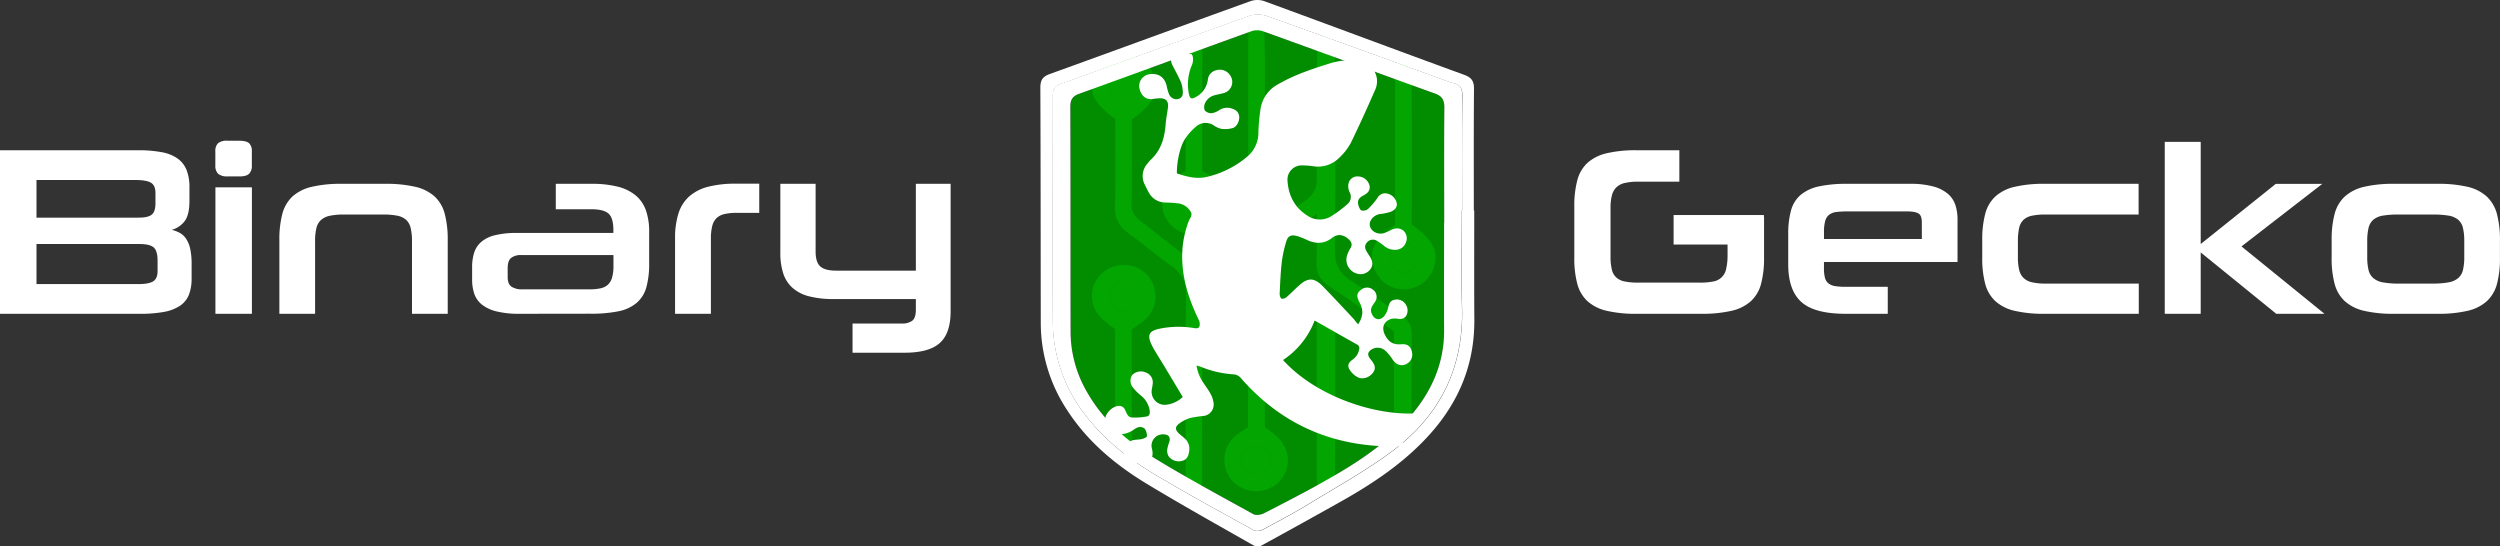
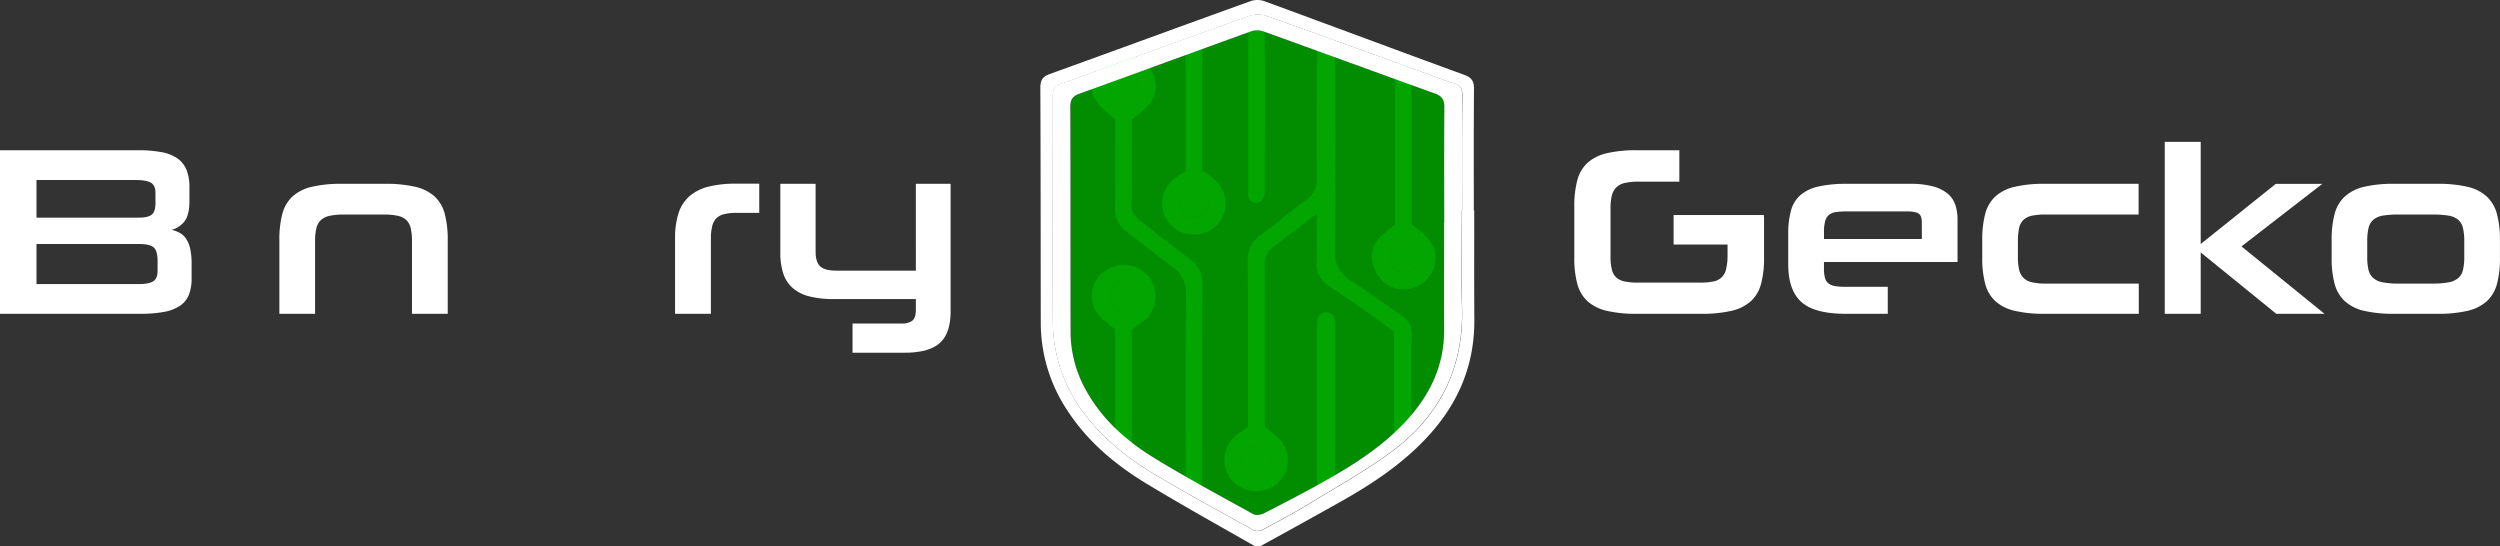
<svg xmlns="http://www.w3.org/2000/svg" viewBox="0 0 1027.75 224.63">
  <rect x="0" y="0" width="1027.75" height="224.63" fill="#333333" stroke="none" />
  <defs>
    <style>.cls-1{fill:#028d00;}.cls-2{fill:#03a600;}.cls-3{fill:#fff;}</style>
  </defs>
  <g id="Layer_2" data-name="Layer 2">
    <path class="cls-1" d="M589.82,38.4c-23.52-8.46-47-17.07-70.51-25.53a7.18,7.18,0,0,0-4.53-.13c-23.73,8.55-47.4,17.27-71.13,25.83-2.71,1-3.6,2.46-3.6,5.27.09,30.9,0,61.8.11,92.7a49.41,49.41,0,0,0,6.8,24.7c6.59,11.56,16.36,20.12,27.45,26.95,13.34,8.2,27.17,15.6,40.89,23.18,1.08.6,3.12.27,4.34-.35,8.19-4.19,16.38-8.41,24.4-12.92,12.7-7.15,25-14.95,34.83-25.95,9.33-10.42,14.94-22.38,14.83-36.69-.11-14.65,0-29.31,0-44h.05c0-15.79-.09-31.59.07-47.38C593.82,41,592.73,39.44,589.82,38.4Z" />
    <path class="cls-2" d="M580.39,138.22c.08-3.9-1.07-6.52-4.46-8.71-7-4.53-13.59-9.79-20.68-14.19-5-3.09-6.53-6.93-6.46-12.67.29-23.5.14-47,.09-70.51,0-2.39-.14-13.11-.78-15.39a3.81,3.81,0,0,0-3.06-2,3.88,3.88,0,0,0-3,2.14c-.62,2-.71,12.46-.71,14.6,0,13.77-.16,27.55.06,41.33.06,4.16-1,7-4.58,9.51-6.39,4.49-12.22,9.79-18.58,14.33-3.92,2.8-5.35,6-5.29,10.84.25,20,.1,40,.1,60v8.17c-1.81,1.22-3.46,2.12-4.88,3.31a12.89,12.89,0,0,0-1.47,18.73,13.39,13.39,0,0,0,18.88.59c5.34-5.3,5.17-13.29-.52-18.75a57.24,57.24,0,0,0-5.1-3.93c0-22.32.06-44.47-.06-66.62a8.49,8.49,0,0,1,3.65-7.56c5.61-4.18,11.09-8.52,17.76-13.69,0,7.27.26,13.38-.08,19.47-.26,4.86,1.42,8,5.55,10.67,9,5.87,17.7,12.27,26.31,18.31v46.35q3.76-4.26,7.21-8.89C580.31,164.6,580.2,147.28,580.39,138.22Zm-57.94,51.17a6.15,6.15,0,0,1-5.9,5.56,6,6,0,0,1-6.15-6.09c0-3.21,2.31-5.35,5.75-5.44A6.06,6.06,0,0,1,522.45,189.39Z" />
    <path class="cls-2" d="M488.83,106.29c-6.52-4.79-12.81-9.9-19.22-14.84-2.38-1.84-4.46-3.6-4.41-7.17.17-11.85.07-23.7.07-35.18C474,43,476.44,38.18,474.46,31.54a12.76,12.76,0,0,0-12.26-8.77c-6.44-.07-10.8,3.06-12.73,9.13s.37,10.73,9,17c0,12.11.21,24-.1,35.87-.13,4.85,1.48,8.14,5.32,10.93,6.11,4.43,11.85,9.38,18,13.72,4.39,3.09,6,6.71,5.92,12.18-.32,23.77-.16,47.54-.15,71.3a27.48,27.48,0,0,0,.38,6.43,3.78,3.78,0,0,0,2.81,2.17,3.9,3.9,0,0,0,3.07-1.85,12.28,12.28,0,0,0,.5-4.76c0-25.93-.11-51.86.11-77.79A12.07,12.07,0,0,0,488.83,106.29ZM462.3,41.18A6.07,6.07,0,0,1,456,35.31a6,6,0,0,1,12,.3A5.76,5.76,0,0,1,462.3,41.18Z" />
    <path class="cls-2" d="M564.87,110c2.15,5.93,7,9.23,13,8.87a12.75,12.75,0,0,0,11.5-8.76c2.18-6.66-.17-11.53-9-17.8,0-20.49.07-40.74-.08-61,0-2.91,1.73-6.93-2.7-8.31-2.68-.84-4,1.91-4.06,8.07q0,25.53,0,51.05V92.43C567.15,96.94,561.8,101.51,564.87,110Zm12.55-10.23a6.32,6.32,0,0,1,5.63,6.54,6.12,6.12,0,0,1-6.46,5.64c-3.16-.37-5.09-2.67-5.08-6.07A5.86,5.86,0,0,1,577.42,99.75Z" />
    <path class="cls-2" d="M465.26,135.42c2.39-1.73,4.31-2.79,5.81-4.27a13,13,0,0,0,.42-18.21,13.33,13.33,0,0,0-18.88-.2,12.59,12.59,0,0,0,.28,18.12,60.48,60.48,0,0,0,5.55,4.46v44.09q3.24,4.49,6.82,8.61Zm-9.39-13.32a6.37,6.37,0,0,1,6.09-6.26,6.2,6.2,0,0,1,6,6.23,6.3,6.3,0,0,1-6.4,5.89C458.9,127.78,456,124.77,455.87,122.1Z" />
    <path class="cls-2" d="M498.72,73.29c-1.4-1.17-3-2.11-4.5-3.16,0-13.23,0-26.16,0-39.08,0-1.88.28-12.16-.36-13.82a4.93,4.93,0,0,0-3.49-2.35c-.78-.11-2.33,1.35-2.61,2.37-.48,1.76-.3,12-.31,13.84,0,12.93,0,25.85,0,39.29-1.66,1-2.84,1.65-3.9,2.44-6.5,4.85-7.66,13.12-2.72,19.06,4.75,5.69,14.27,6,19.42.63C505.57,86.92,504.94,78.5,498.72,73.29ZM496.93,84a6.47,6.47,0,0,1-6.78,5.52,6.33,6.33,0,0,1-5.43-6c.1-3.14,3.35-6.26,6.34-6.1S497.14,81,496.93,84Z" />
    <path class="cls-2" d="M548.92,165.86V138.31c0-1.62,0-3.24,0-4.86-.12-2.6-.77-5.08-4-5-2.72.07-3.36,2.34-3.52,4.62-.11,1.61-.06,3.24-.06,4.86v52.66c0,1.89,0,3.78,0,5.67.07,2.54.43,5.24,3.58,5.4s3.81-2.43,3.94-5c.08-1.62,0-3.24,0-4.86Z" />
    <path class="cls-2" d="M520,29.75c0-1.59,0-18.17-.66-19.54a4,4,0,0,0-3.08-1.93,3.9,3.9,0,0,0-2.74,2.22c-.53,1.45-.37,18-.37,19.6,0,7.53,0,15.07,0,22.6h0c0,8.87,0,17.75,0,26.62,0,2,.59,3.86,3,4s3.33-1.45,3.66-3.5a20.37,20.37,0,0,0,.14-3.22Q520,53.15,520,29.75Z" />
    <path class="cls-2" d="M510.4,188.86a6,6,0,0,0,6.15,6.09,6.15,6.15,0,0,0,5.9-5.56,6.06,6.06,0,0,0-6.3-6C512.71,183.51,510.43,185.65,510.4,188.86Z" />
    <path class="cls-2" d="M468,35.61a6,6,0,0,0-12-.3,6.07,6.07,0,0,0,6.35,5.87A5.76,5.76,0,0,0,468,35.61Z" />
    <path class="cls-2" d="M571.51,105.86c0,3.4,1.92,5.7,5.08,6.07a6.12,6.12,0,0,0,6.46-5.64,6.32,6.32,0,0,0-5.63-6.54A5.86,5.86,0,0,0,571.51,105.86Z" />
    <path class="cls-2" d="M468,122.07a6.2,6.2,0,0,0-6-6.23,6.37,6.37,0,0,0-6.09,6.26c.08,2.67,3,5.68,5.73,5.86A6.3,6.3,0,0,0,468,122.07Z" />
    <path class="cls-2" d="M491.06,77.36c-3-.16-6.24,3-6.34,6.1a6.33,6.33,0,0,0,5.43,6A6.47,6.47,0,0,0,496.93,84C497.14,81,494.07,77.52,491.06,77.36Z" />
    <path class="cls-3" d="M597.64,34.2c-2.63-.7-5.16-1.77-7.72-2.7-23.08-8.36-46.13-16.79-69.26-25a11.47,11.47,0,0,0-7.14,0c-25.9,9.23-51.71,18.69-77.58,28-2.47.89-3.17,2.32-3.16,4.83,0,30.79-.12,61.59,0,92.38a62.65,62.65,0,0,0,12.78,38.1c7.76,10.4,17.7,18.31,28.64,24.88,13.54,8.12,27.43,15.65,41.24,23.3a4.51,4.51,0,0,0,3.64-.29c6.31-3.37,12.65-6.72,18.75-10.44,11.62-7.1,23.62-13.73,34.51-21.84,19.57-14.56,29.42-34.3,28.67-59.1-.4-13.29-.07-26.59-.07-39.88h.14c0-15.8-.06-31.59,0-47.38C601.16,36.35,600.31,34.9,597.64,34.2Zm-3.92,57.3h-.05c0,14.65-.08,29.31,0,44,.11,14.31-5.5,26.27-14.83,36.69C569,183.15,556.74,191,544,198.1c-8,4.51-16.21,8.73-24.4,12.92-1.22.62-3.26.95-4.34.35-13.72-7.58-27.55-15-40.89-23.18-11.09-6.83-20.86-15.39-27.45-26.95a49.41,49.41,0,0,1-6.8-24.7c-.07-30.9,0-61.8-.11-92.7,0-2.81.89-4.29,3.6-5.27,23.73-8.56,47.4-17.28,71.13-25.83a7.18,7.18,0,0,1,4.53.13c23.52,8.46,47,17.07,70.51,25.53,2.91,1,4,2.58,4,5.72C593.63,59.91,593.72,75.71,593.72,91.5Z" />
    <path class="cls-3" d="M606.06,86.51h-.17c0-16.7-.07-33.41.07-50.11,0-3.15-1.08-4.56-4-5.63-27.42-10-54.78-20.25-82.2-30.29a8.74,8.74,0,0,0-5.49-.07c-27.58,9.93-55.08,20.05-82.66,30-3,1.07-3.93,2.56-3.92,5.67.14,32.27.11,64.53.17,96.8a65,65,0,0,0,10.64,35.41c8.31,13,19.89,22.7,32.92,30.59,14.48,8.76,29.26,17,44,25.38a3.64,3.64,0,0,0,3,.11q16.46-9,32.78-18.16c13.62-7.67,26.52-16.29,37-28.13,11.79-13.31,18-28.69,17.9-46.57C606,116.5,606.06,101.5,606.06,86.51Zm-5,0H601c0,13.29-.33,26.59.07,39.88.75,24.8-9.1,44.54-28.67,59.1-10.89,8.11-22.89,14.74-34.51,21.84-6.1,3.72-12.44,7.07-18.75,10.44a4.51,4.51,0,0,1-3.64.29c-13.81-7.65-27.7-15.18-41.24-23.3-10.94-6.57-20.88-14.48-28.64-24.88a62.65,62.65,0,0,1-12.78-38.1c-.13-30.79,0-61.59,0-92.38,0-2.51.69-3.94,3.16-4.83,25.87-9.31,51.68-18.77,77.58-28a11.47,11.47,0,0,1,7.14,0c23.13,8.2,46.18,16.63,69.26,25,2.56.93,5.09,2,7.72,2.7s3.52,2.15,3.5,4.89C601,54.88,601.09,70.67,601.09,86.47Z" />
-     <path class="cls-3" d="M580,175.89v-2q1.47-2,2.86-4c-14.18,1-32.22-4.2-45.29-13.18a57.28,57.28,0,0,1-10.12-8.7,33.9,33.9,0,0,0,13-16.24c6,3.4,11.69,6.65,17.41,9.85a1.62,1.62,0,0,1,.89,2,6.47,6.47,0,0,1-2.83,4.31c-1.78,1.32-2.12,2.59-.9,4.34a8.9,8.9,0,0,0,3.21,2.86c2.09,1,4.87,0,6.26-2,1.13-1.62.91-3-.84-5.17-.19-.23-.38-.45-.55-.69-1-1.5-.83-2.49.66-3.55a4.75,4.75,0,0,1,5.93.61,19.11,19.11,0,0,1,2.89,3.59c1.31,1.86,3,2.6,4.92,2a4.34,4.34,0,0,0,3-5c-.38-2.32-1.81-3.66-4.37-3.4-3.52.36-5.62-1.2-6.95-4.23-1.26-2.84-.17-5.35,2.85-6.22a7.79,7.79,0,0,1,2.81,0,3.16,3.16,0,0,0,3.17-1.1,4.46,4.46,0,0,0-.12-4.82,4.24,4.24,0,0,0-4.59-1.92c-1.76.32-2.23,1.58-2.6,3.14A8.36,8.36,0,0,1,569,130c-1.89,2.06-4.12,1.4-5.14-1.21-.76-1.95.4-3.18,1.35-4.6a3.61,3.61,0,0,0-.67-5,3.82,3.82,0,0,0-5.07,0c-1.63,1.23-1.86,2.37-.89,4.46.28.6.61,1.18.86,1.8,1.09,2.64.67,5.13-1.1,7.88a20.62,20.62,0,0,1-1.71-2.07c-4.28-4.59-8.56-9.19-12.94-13.68-3.39-3.47-6-3.5-9.59-.28-1.76,1.58-3.4,3.3-5.19,4.84-.53.45-1.59.86-2.07.62s-.8-1.33-.77-2c.2-4.27.36-8.56.85-12.81a49.91,49.91,0,0,1,1.84-8.6c.74-2.49,2.12-3,4.65-2.25a27.47,27.47,0,0,1,3.71,1.46c3.68,1.73,7.12,1.88,10.56-.81,2.27-1.76,4.72-1.31,6.81.65,1.16,1.09,1.58,2.25.64,3.72a12.81,12.81,0,0,0-1.17,2.38,5.93,5.93,0,0,0,4.25,8.07,4.91,4.91,0,0,0,5.12-1.88c1.24-1.6,1-3.31-.05-5-.48-.75-1-1.49-1.42-2.25-.8-1.31-1-2.6.17-3.84a3.09,3.09,0,0,1,4-.6,23.83,23.83,0,0,1,3.06,2.16,6.61,6.61,0,0,0,4.51,1.53A4.47,4.47,0,0,0,578,99.56a4.22,4.22,0,0,0-1-4.68c-1.64-1.36-3.4-1.17-5.19-.31A19,19,0,0,1,569,95.83c-2.63.76-5.36-.68-5.85-3-.44-2.09,1.52-4.39,4.16-4.86.36-.06.74,0,1.1-.12a25.85,25.85,0,0,0,3-.68c1.88-.63,2.86-1.82,2.84-3.26a5,5,0,0,0-3.67-4.25,3.61,3.61,0,0,0-4.32,1.73,28.91,28.91,0,0,1-3.84,4.49,3.1,3.1,0,0,1-2.73.64c-.71-.36-1.13-1.63-1.34-2.58-.39-1.69.57-2.75,2-3.5s2.84-1.71,2.74-3.66a4.89,4.89,0,0,0-4.47-4.22,3.74,3.74,0,0,0-4.33,3.45,5.63,5.63,0,0,0,.53,3,3.9,3.9,0,0,1-1,5,49.72,49.72,0,0,1-6.74,5,9,9,0,0,1-9.68-.41c-5.3-3.35-7.76-8.39-8.12-14.47A5.84,5.84,0,0,1,535.43,68a31.12,31.12,0,0,1,4.2.31,12.36,12.36,0,0,0,11.13-3.65,23.47,23.47,0,0,0,4.57-5.93c3.56-7.29,6.88-14.69,10.14-22.12a8.6,8.6,0,0,0,.53-4.52,8.74,8.74,0,0,0-8.22-7.28,30.29,30.29,0,0,0-11.15,1.28c-7.34,2.27-14.61,4.73-21.3,8.6A13.75,13.75,0,0,0,518.18,45a79.52,79.52,0,0,0-.85,9.24,12.82,12.82,0,0,1-4.76,10.29,39.24,39.24,0,0,1-16.94,8.3c-4.09.82-8-.27-11.81-1.54-.1-4.3,1.12-10.54,3.14-13.86a23.65,23.65,0,0,1,4.61-5.28,5.93,5.93,0,0,1,7.4-.6,8.8,8.8,0,0,0,3.2,1.43,11.43,11.43,0,0,0,4.7-.37c1.65-.54,2.78-3,2.55-4.79-.26-2-1.64-2.82-3.4-3.32a6.05,6.05,0,0,0-4.86.82,7.44,7.44,0,0,1-3,1.22,3.76,3.76,0,0,1-2.87-1.11,3.81,3.81,0,0,1,.1-3,5.78,5.78,0,0,1,4-3.28c1.2-.35,2.44-.55,3.65-.88a4.73,4.73,0,0,0,2.58-7.43,5,5,0,0,0-5.47-2,4.42,4.42,0,0,0-3.61,4,9.35,9.35,0,0,1-4.87,7c-1.89,1.11-2.51.75-2.95-1.41A20,20,0,0,1,490,26.73a5.94,5.94,0,0,0,.32-3.59,3.09,3.09,0,0,0-.5-.95h-7.51a4.16,4.16,0,0,0-.28,4.67c1.17,2.3,2.44,4.56,3.46,6.93a12.43,12.43,0,0,1,.76,3.85c.12,1.41-.32,2.67-1.91,3.08a3.31,3.31,0,0,1-3.68-1.84,17.67,17.67,0,0,1-1-3.38c-.81-3.77-3.52-5.63-7.3-4.95A4.91,4.91,0,0,0,468.36,36c.65,3.43,2.83,5.18,5.74,4.67a19.67,19.67,0,0,1,2.42-.26c2.75-.14,4,1.16,3.62,3.87-.3,2.27-.77,4.52-.94,6.8-.42,5.63-1.9,10.75-6.24,14.7a13.54,13.54,0,0,0-1.14,1.35A7.68,7.68,0,0,0,470.67,76c.46,1,1,2,1.52,3a7.77,7.77,0,0,0,7,4.26,51,51,0,0,1,5.09.34A6.93,6.93,0,0,1,489.47,87c.95,1.47-.32,2.68-.78,3.9a40.91,40.91,0,0,0-2.64,16.71c.4,8.5,3.08,16.33,6.77,23.9a3.78,3.78,0,0,1,.27,2.67c-.4,1.09-1.56.76-2.53.64a38.75,38.75,0,0,0-14.32.41c-3.84.94-4.59,2.51-3,6.1a28.26,28.26,0,0,0,1.56,2.92c1.52,2.54,3.08,5,4.61,7.57q3.42,5.69,6.82,11.37a11.7,11.7,0,0,1-6.46,3.15,5.38,5.38,0,0,1-6.21-6.48c.11-.65.23-1.31.31-2a4.3,4.3,0,0,0-2.84-4.73,5,5,0,0,0-5.54,1,4.3,4.3,0,0,0,.24,5.16,20.82,20.82,0,0,0,3.42,3.41,9.72,9.72,0,0,1,3.48,6c.19,1.12,0,2.32-1.23,2.52a26.67,26.67,0,0,1-6.11.41c-1.73-.1-2.11-1.87-2.79-3.15a2.58,2.58,0,0,0-2.43-1.61c-2.44,0-5.24,2.51-5.72,5.11a5.41,5.41,0,0,0,3.51,6c2.79,1.07,5.36.39,7.83-1.05a7.86,7.86,0,0,1,2.28-1.3,3.15,3.15,0,0,1,2.55.52,5.24,5.24,0,0,1,1,3.16c0,.41-1.3,1-2.08,1.16-1.06.28-2.21.21-3.29.42A5,5,0,0,0,462,185.9c0,2.31,1.22,3.74,3.93,4.3a11,11,0,0,0,2.86.19c4.28-.3,5.81-2.2,4.68-6.26a4.7,4.7,0,0,1,5.39-5.52c1.73.21,2.34,1.3,1.88,3a17.11,17.11,0,0,0-.9,3.19,4.54,4.54,0,0,0,.64,2.86,5.15,5.15,0,0,0,5.6,1.76c2-.5,2.56-2.25,2.8-4.1a5.63,5.63,0,0,0-1.76-5c-.74-.72-1.58-1.34-2.34-2-1.71-1.54-1.84-2.82,0-4.21a15,15,0,0,1,4.68-2.32,47.94,47.94,0,0,1,5.24-.78,4.7,4.7,0,0,0,4.2-5.31,10.1,10.1,0,0,0-1.22-3.74c-.86-1.62-2-3.09-3-4.64a16.55,16.55,0,0,1-2.78-7.07c.82.26,1.44.42,2,.64a42.46,42.46,0,0,0,13.13,3,4.38,4.38,0,0,1,3.31,1.79c14.54,16.55,32.83,25.88,54.75,27.55a85.4,85.4,0,0,0,12.69.05l-1.06-.78C576.74,179.68,580,178.61,580,175.89Z" />
    <path class="cls-3" d="M0,61.77H56.69a51.5,51.5,0,0,1,9.76.79A16.23,16.23,0,0,1,73,65.17a10.66,10.66,0,0,1,3.7,4.73,19,19,0,0,1,1.18,7.15v5.52q0,5.91-2.07,8.48a10.05,10.05,0,0,1-5.22,3.45,12.33,12.33,0,0,1,3.3,1.23,7.5,7.5,0,0,1,2.61,2.42,11.8,11.8,0,0,1,1.68,4.09,28.11,28.11,0,0,1,.59,6.26v5.91a18.09,18.09,0,0,1-1.13,6.81A9.9,9.9,0,0,1,74,125.7a17.5,17.5,0,0,1-6.56,2.52,52.28,52.28,0,0,1-9.76.78H0ZM15,74V89.47H57q3.95,0,5.43-1.28c1-.85,1.48-2.4,1.48-4.64V79.32q0-3.06-1.83-4.19C60.84,74.37,58.66,74,55.5,74Zm0,26.32v16.47h41.9q4.23,0,6.06-1.13t1.82-4.29v-4.14q0-4.14-1.62-5.53c-1.09-.91-3-1.38-5.77-1.38Z" />
-     <path class="cls-3" d="M93.56,72.51a5.61,5.61,0,0,1-3.9-1.08A4.6,4.6,0,0,1,88.53,68V62.26a4.43,4.43,0,0,1,1.13-3.4,5.78,5.78,0,0,1,3.9-1h4.83c1.91,0,3.24.35,4,1a4.4,4.4,0,0,1,1.14,3.4V68a4.57,4.57,0,0,1-1.14,3.45q-1.12,1.08-4,1.08Zm-5,56.49V77h15V129Z" />
    <path class="cls-3" d="M169.37,129V99.23a22.77,22.77,0,0,0-.54-5.47A6.74,6.74,0,0,0,167,90.41a7.64,7.64,0,0,0-3.65-1.73,28.91,28.91,0,0,0-5.87-.49h-16a28.32,28.32,0,0,0-5.77.49A7.93,7.93,0,0,0,132,90.41a6.59,6.59,0,0,0-1.93,3.35,22.77,22.77,0,0,0-.54,5.47V129H114.85V98.74a41.2,41.2,0,0,1,1.23-10.85,15,15,0,0,1,4.19-7.15,17.94,17.94,0,0,1,7.89-3.94,52,52,0,0,1,12.33-1.23h17.84a52.43,52.43,0,0,1,12.42,1.23,17.89,17.89,0,0,1,7.89,3.94,14.87,14.87,0,0,1,4.19,7.15,41.2,41.2,0,0,1,1.23,10.85V129Z" />
-     <path class="cls-3" d="M213.64,129a38.31,38.31,0,0,1-9.56-1,15.51,15.51,0,0,1-6-2.81,9.8,9.8,0,0,1-3.11-4.44,18.21,18.21,0,0,1-.88-5.86v-5a19.52,19.52,0,0,1,.84-6,9.67,9.67,0,0,1,2.9-4.43,13.55,13.55,0,0,1,5.67-2.76,36.75,36.75,0,0,1,9.12-.94h39.54V94.6c0-3.42-.69-5.7-2.07-6.86s-3.72-1.72-7-1.72h-14.6V75.57h14.6A43.21,43.21,0,0,1,254,76.75a18.49,18.49,0,0,1,7.34,3.6,14,14,0,0,1,4.19,6.11,26.08,26.08,0,0,1,1.34,8.83v13a35.66,35.66,0,0,1-1.14,9.76,13.08,13.08,0,0,1-3.94,6.41,16.63,16.63,0,0,1-7.49,3.5,56,56,0,0,1-11.79,1Zm38.55-24.15h-38a6.51,6.51,0,0,0-4,1.13c-1,.76-1.48,2.19-1.48,4.29v3.65c0,1.91.52,3.22,1.58,3.94a7.7,7.7,0,0,0,4.43,1.09h27.61a21.2,21.2,0,0,0,4.43-.4,6.6,6.6,0,0,0,3.06-1.43,6.23,6.23,0,0,0,1.77-2.9,16.18,16.18,0,0,0,.6-4.83Z" />
    <path class="cls-3" d="M277.52,129V98.05a33.43,33.43,0,0,1,1.38-10.26,15.77,15.77,0,0,1,4.39-7,18.82,18.82,0,0,1,7.74-4,45,45,0,0,1,11.54-1.28h9.56V87.5H303a22.51,22.51,0,0,0-5.13.49,7,7,0,0,0-3.3,1.68,6.76,6.76,0,0,0-1.77,3.25,20.63,20.63,0,0,0-.55,5.23V129Z" />
    <path class="cls-3" d="M335.3,103.37q0,4.44,1.92,6.16t6.46,1.73h32.83V75.57H390.8V128q0,9-4.44,13t-14.49,4H350.48V133h20.11a7,7,0,0,0,4.49-1.19c.95-.78,1.43-2.3,1.43-4.53v-4.34H342.79a39.94,39.94,0,0,1-10.21-1.13,16.3,16.3,0,0,1-6.8-3.5,13.57,13.57,0,0,1-3.79-5.92A26.5,26.5,0,0,1,320.8,104V75.57h14.5Z" />
    <path class="cls-3" d="M672.84,129a52,52,0,0,1-12.33-1.23,17.79,17.79,0,0,1-7.88-3.94,14.77,14.77,0,0,1-4.19-7.1,40.09,40.09,0,0,1-1.24-10.8V84.84a40.26,40.26,0,0,1,1.24-10.75,14.75,14.75,0,0,1,4.19-7.15A17.9,17.9,0,0,1,660.51,63a52,52,0,0,1,12.33-1.23h17.54V74.68H673.53a24,24,0,0,0-5.57.54,7.27,7.27,0,0,0-3.5,1.83,7.13,7.13,0,0,0-1.83,3.35,20.68,20.68,0,0,0-.54,5.13v19.81a22.72,22.72,0,0,0,.54,5.47,6.38,6.38,0,0,0,1.88,3.31,7.32,7.32,0,0,0,3.54,1.62,28.19,28.19,0,0,0,5.48.45h25.33a26.76,26.76,0,0,0,5.33-.45,6.41,6.41,0,0,0,5.42-5.17,23.85,23.85,0,0,0,.59-5.82V89.17h15v16.76a40.5,40.5,0,0,1-1.24,10.8,14.77,14.77,0,0,1-4.19,7.1,17.78,17.78,0,0,1-7.93,3.94A53.12,53.12,0,0,1,699.36,129Z" />
    <path class="cls-3" d="M749.83,107.71v2.46a15.52,15.52,0,0,0,.4,4,4.26,4.26,0,0,0,1.43,2.31,5.91,5.91,0,0,0,2.76,1.14,26.91,26.91,0,0,0,4.29.29h17.35V129H758.71q-12.72,0-18.14-4.83t-5.43-15.48V96.37a36.2,36.2,0,0,1,1.14-9.81,12.82,12.82,0,0,1,3.94-6.41,17.3,17.3,0,0,1,7.44-3.5,53,53,0,0,1,11.74-1.08h25.83a35.37,35.37,0,0,1,9.51,1.08,15.67,15.67,0,0,1,6,3,10.27,10.27,0,0,1,3.11,4.63,18.85,18.85,0,0,1,.89,5.87v17.55Zm40.23-16.37c0-1.77-.45-3-1.33-3.55s-2.45-.88-4.69-.88H759.59a37.35,37.35,0,0,0-4.63.24,6.17,6.17,0,0,0-3,1.14,4.84,4.84,0,0,0-1.62,2.56,16.6,16.6,0,0,0-.5,4.54v2.85h40.23Z" />
    <path class="cls-3" d="M840.53,129a51.93,51.93,0,0,1-12.32-1.23,17.78,17.78,0,0,1-7.89-3.94,14.85,14.85,0,0,1-4.19-7.1,40.54,40.54,0,0,1-1.23-10.8V98.74a41.2,41.2,0,0,1,1.23-10.85,14.87,14.87,0,0,1,4.19-7.15,17.89,17.89,0,0,1,7.89-3.94,51.93,51.93,0,0,1,12.32-1.23h38.65V88.19H841a26.82,26.82,0,0,0-5.67.49,7.18,7.18,0,0,0-3.5,1.73,6.56,6.56,0,0,0-1.78,3.4,24.88,24.88,0,0,0-.49,5.42v6.31a23.66,23.66,0,0,0,.49,5.27,6.89,6.89,0,0,0,1.78,3.41,7.26,7.26,0,0,0,3.5,1.82,24.62,24.62,0,0,0,5.67.54h38.25V129Z" />
    <path class="cls-3" d="M935.77,129l-31.06-25.23V129H889.93V58.32h14.78v42l30.86-24.74H954.7L921.47,101.3,955.59,129Z" />
    <path class="cls-3" d="M984.18,129a52,52,0,0,1-12.33-1.23,17.79,17.79,0,0,1-7.88-3.94,14.77,14.77,0,0,1-4.19-7.1,40.09,40.09,0,0,1-1.24-10.8V98.74a40.74,40.74,0,0,1,1.24-10.85A14.79,14.79,0,0,1,964,80.74a17.9,17.9,0,0,1,7.88-3.94,52,52,0,0,1,12.33-1.23H1002a52.48,52.48,0,0,1,12.42,1.23,17.52,17.52,0,0,1,7.89,4,15.13,15.13,0,0,1,4.19,7.2,41.15,41.15,0,0,1,1.23,10.85v7.09a40.54,40.54,0,0,1-1.23,10.8,14.85,14.85,0,0,1-4.19,7.1,17.78,17.78,0,0,1-7.89,3.94A52.48,52.48,0,0,1,1002,129Zm28.88-29.77a23.46,23.46,0,0,0-.54-5.52,6.37,6.37,0,0,0-2-3.4,8.24,8.24,0,0,0-4-1.68,40,40,0,0,0-6.51-.44h-13.9a39.1,39.1,0,0,0-6.46.44,8.09,8.09,0,0,0-3.94,1.68,6.32,6.32,0,0,0-2,3.4,23.46,23.46,0,0,0-.54,5.52v6.31a22.72,22.72,0,0,0,.54,5.47,6.29,6.29,0,0,0,2,3.35,8.3,8.3,0,0,0,3.94,1.73,34.58,34.58,0,0,0,6.46.49h13.9a35.39,35.39,0,0,0,6.51-.49,8.46,8.46,0,0,0,4-1.73,6.34,6.34,0,0,0,2-3.35,22.72,22.72,0,0,0,.54-5.47Z" />
    <rect class="cls-3" x="688.02" y="88.4" width="37.12" height="12.13" />
  </g>
</svg>